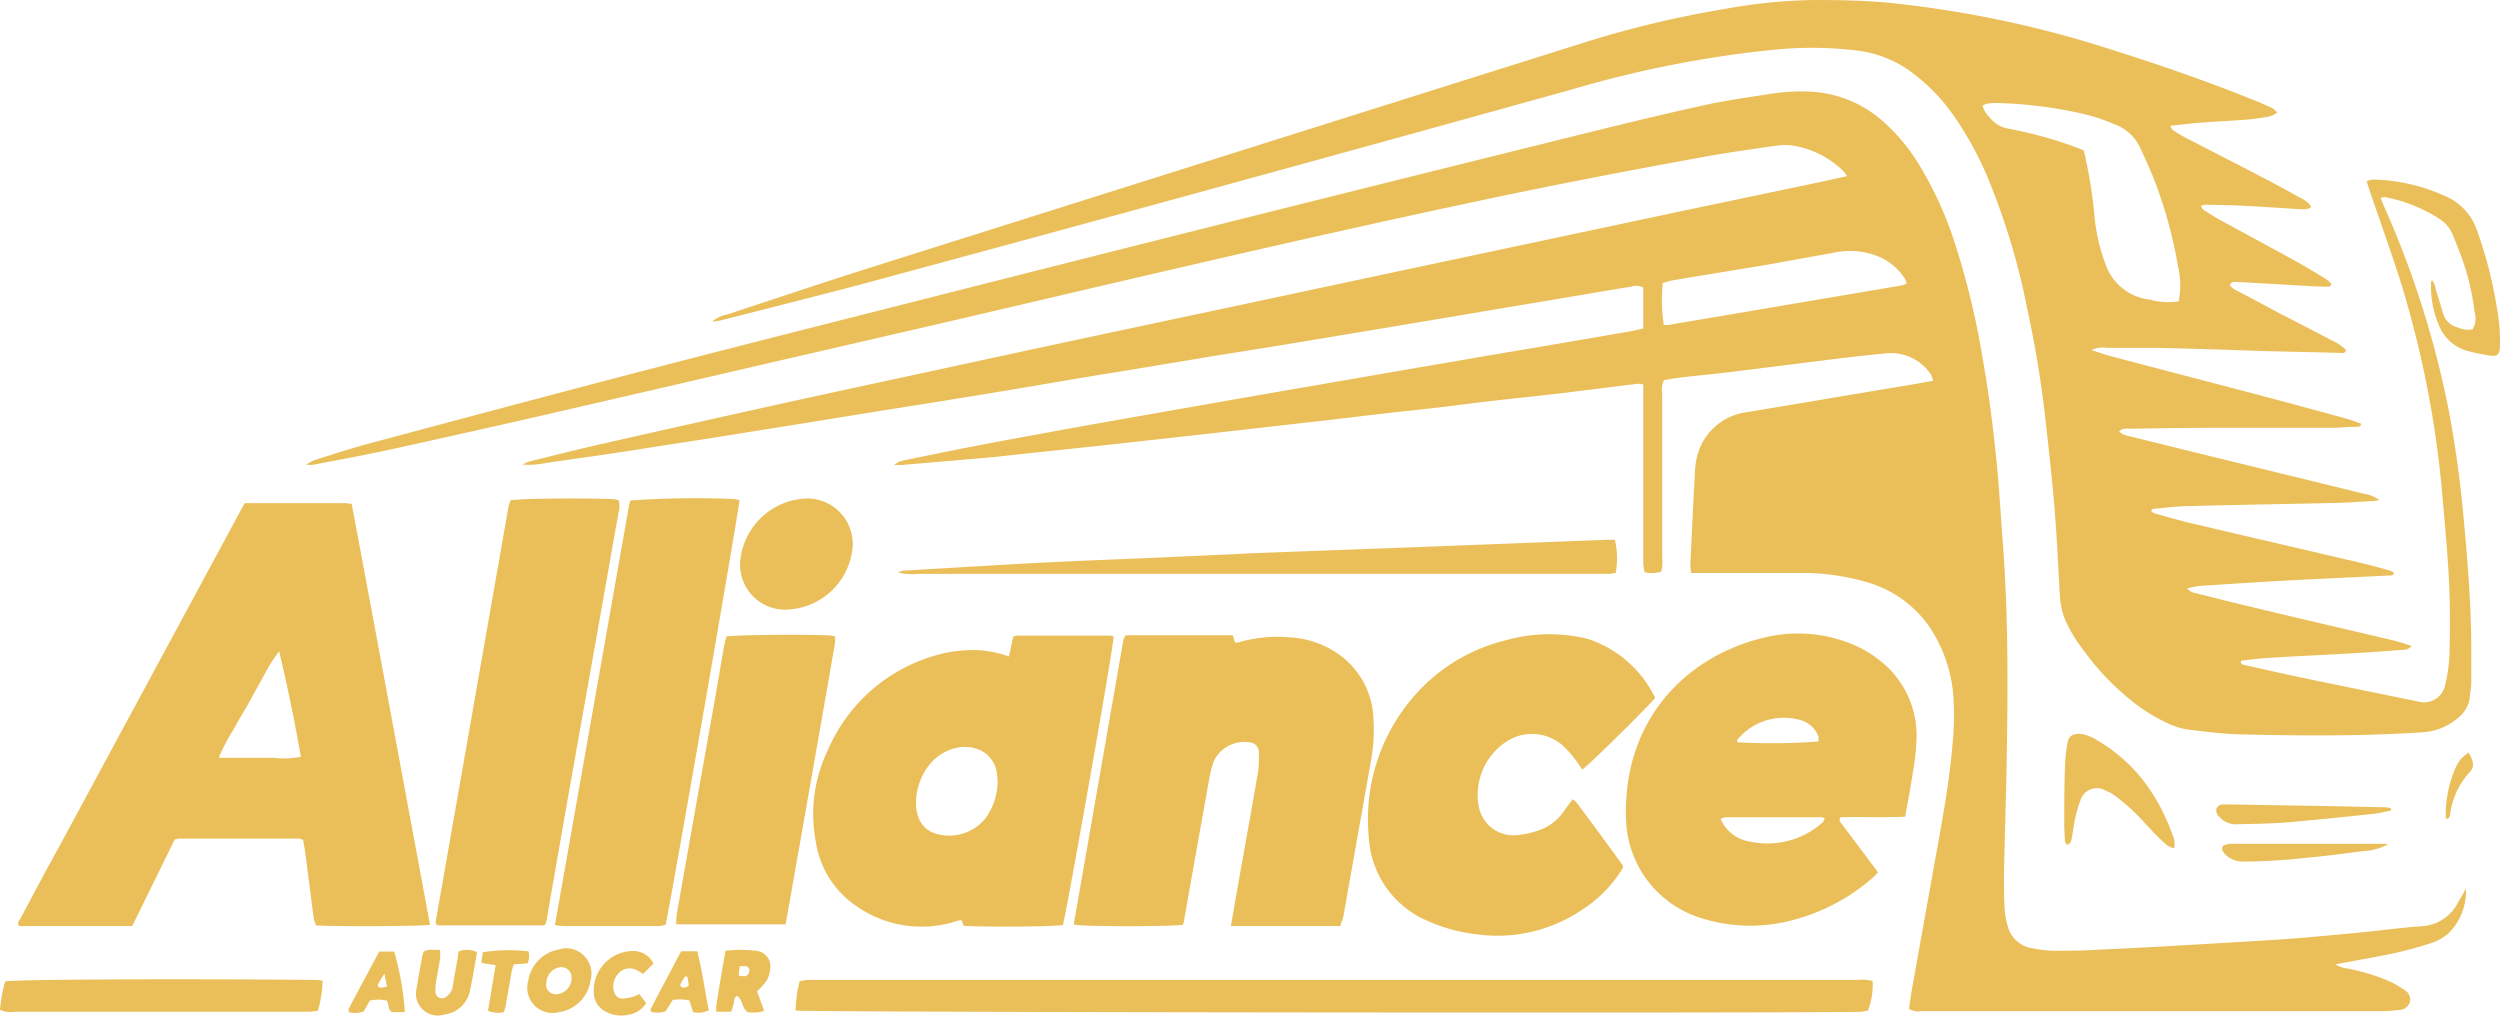
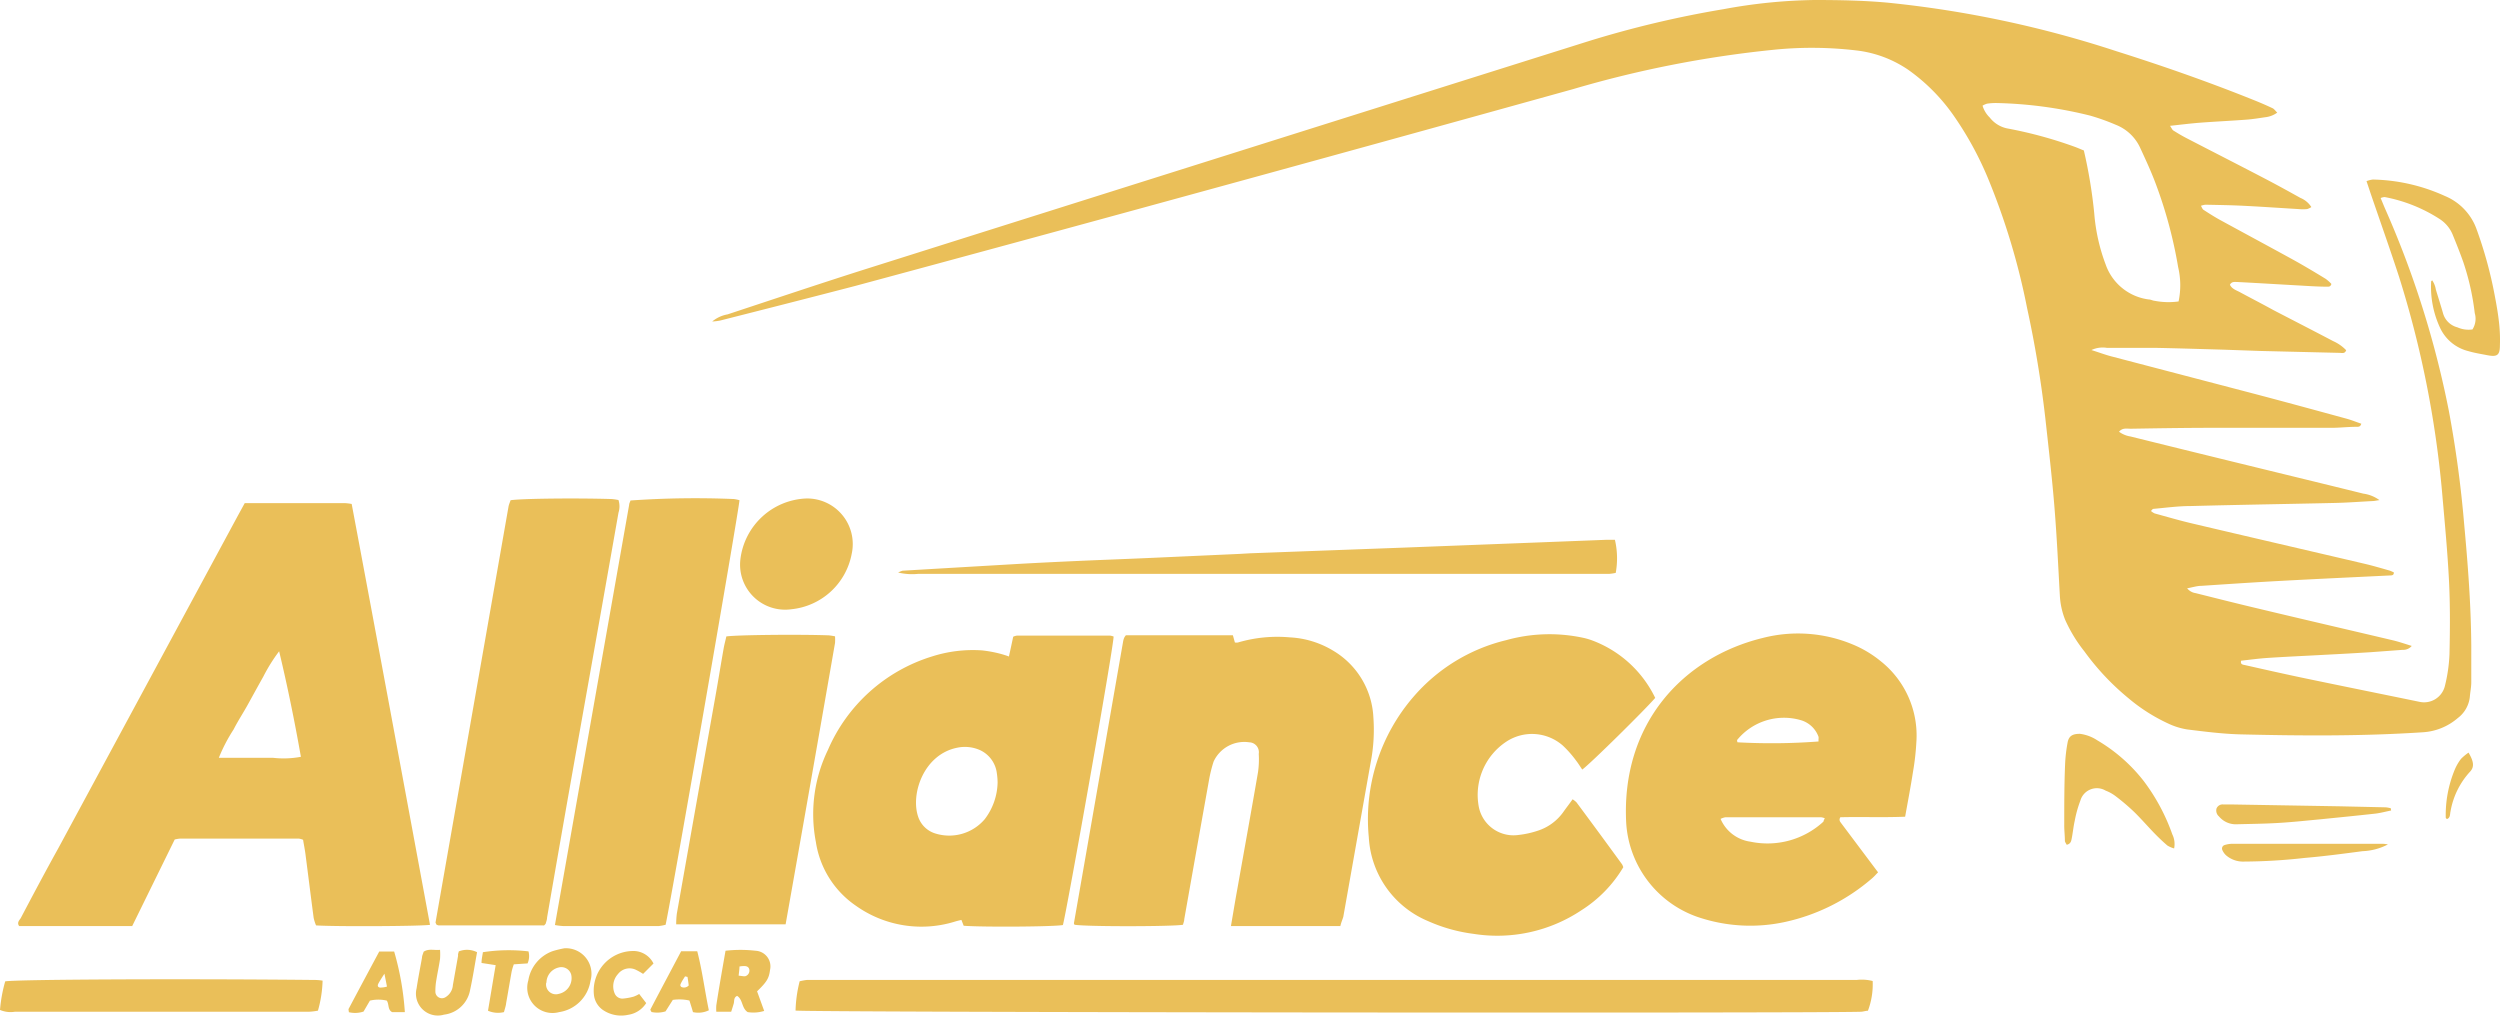
<svg xmlns="http://www.w3.org/2000/svg" viewBox="0 0 274.18 111.42">
-   <path d="M270.44 97.44a6.46 6.46 0 01-1.8 4.81 5.18 5.18 0 01-2.11 1.21 40.68 40.68 0 01-5.4 1.37c-1.65.32-3.3.61-5 .93a3 3 0 001.28.45 22.51 22.51 0 014.55 1.37 11 11 0 011.75 1 1.2 1.2 0 01.6 1.28 1.27 1.27 0 01-1.23.91 17.32 17.32 0 01-2 .12h-50.34a2 2 0 01-1.38-.24c.1-.63.18-1.3.3-2q1.57-8.79 3.15-17.57c.57-3.22 1.09-6.46 1.35-9.72a31.42 31.42 0 00.07-5 15.76 15.76 0 00-2.65-7.65 12.57 12.57 0 00-6.87-4.87 25.54 25.54 0 00-7.68-1h-11.55a5.75 5.75 0 01-.1-.84c.16-3.32.3-6.63.5-10a8.3 8.3 0 01.42-2.54 6.48 6.48 0 015.23-4.25c3-.5 6.09-1 9.13-1.53l8.86-1.48c.8-.13 1.59-.28 2.49-.44a2.76 2.76 0 00-.24-.68 5.26 5.26 0 00-5.07-2.31c-2.89.27-5.78.64-8.66 1l-8 1c-1.89.23-3.79.41-5.69.63-.63.07-1.25.19-1.86.29a2.47 2.47 0 00-.19 1.5v18a4.27 4.27 0 01-.11 1.5 3.39 3.39 0 01-1.82.07 8.76 8.76 0 01-.15-.92V42.17a2.41 2.41 0 00-.59-.08c-2.71.32-5.41.67-8.11 1s-5.42.59-8.12.91c-1.94.22-3.88.49-5.81.71s-3.88.42-5.82.64l-5.82.69-5.82.66-6.23.71-5.82.65-6.5.72-6.1.65-4.06.43c-1 .11-2 .23-3 .32l-9.57.82h-.8a3.68 3.68 0 01.71-.43c2.75-.57 5.51-1.14 8.27-1.67 3.21-.62 6.42-1.2 9.64-1.79s6.61-1.18 9.92-1.76l10.06-1.77 8.72-1.51 8.63-1.49 8.72-1.5 8.73-1.48 7.38-1.27c.44-.08.87-.19 1.39-.31v-4.48a1.55 1.55 0 00-1.28-.11c-2.33.37-4.66.78-7 1.17l-7.52 1.26-7.42 1.25-7.1 1.19-9.27 1.54-7.25 1.16-7.52 1.25-7.39 1.21-7.47 1.27-7.39 1.21L96 45.15l-7.66 1.24-7.8 1.25c-2.56.41-5.11.81-7.67 1.2-2.15.33-4.3.68-6.46 1s-4.59.63-6.88 1a9.47 9.47 0 01-2.21.12 3.49 3.49 0 01.73-.35c2.64-.65 5.28-1.32 7.93-1.92q10.15-2.3 20.32-4.55c5.63-1.24 11.26-2.44 16.89-3.66s11.44-2.48 17.16-3.7l16-3.4L152.19 30l16.24-3.45 16.24-3.45 14.79-3.1 3.11-.68a3.83 3.83 0 00-.37-.52 10.2 10.2 0 00-5.62-2.84 5.94 5.94 0 00-1.63 0c-2.56.36-5.13.72-7.67 1.17q-5.49 1-11 2.05c-4.27.83-8.55 1.68-12.81 2.58q-8.52 1.8-17 3.7c-6.15 1.37-12.3 2.79-18.44 4.21-7.6 1.76-15.2 3.55-22.79 5.32l-22.78 5.26q-12.13 2.82-24.27 5.61-7.56 1.72-15.14 3.39c-2.88.63-5.78 1.16-8.68 1.72a6.49 6.49 0 01-.79 0 5.48 5.48 0 01.86-.49c2-.63 4.06-1.31 6.12-1.86 10.3-2.75 20.59-5.51 30.91-8.19 10.84-2.82 21.71-5.55 32.57-8.31q13.84-3.51 27.71-7Q150 20.54 168.3 16c6-1.49 12-3 18-4.33 2.7-.62 5.44-1 8.18-1.42a20.37 20.37 0 014.62-.16 12.93 12.93 0 017.58 3.37 20.59 20.59 0 013.66 4.39 40 40 0 014.08 8.9 87 87 0 013 12.43c.68 3.81 1.17 7.64 1.55 11.48.29 2.85.44 5.71.66 8.57.61 7.81.59 15.63.46 23.45-.07 4.41-.22 8.82-.31 13.23 0 1.27 0 2.55.08 3.82a8.55 8.55 0 00.34 1.87 3.27 3.27 0 002.7 2.4 12.47 12.47 0 002.43.27c1.54 0 3.09 0 4.64-.11 2.59-.11 5.18-.25 7.76-.39l8.17-.48c1.81-.11 3.63-.21 5.44-.35s3.44-.29 5.16-.45q1.69-.15 3.39-.33c1.9-.2 3.79-.45 5.69-.58a4.74 4.74 0 004-2.62c.31-.5.58-.96.86-1.52zm-88-61.79c.34 0 .7 0 1.05-.1l25.09-4.25a3 3 0 00.54-.2 3.13 3.13 0 00-.2-.52 6.33 6.33 0 00-2.74-2.38 8.28 8.28 0 00-4.94-.51L194 29l-10.48 1.73c-.4.07-.78.2-1.15.3a17.14 17.14 0 00.11 4.62z" fill="#eabf59" />
  <path d="M229.37 38.39c.89.28 1.52.52 2.17.69l15.66 4.1c3.38.89 6.75 1.81 10.12 2.73.56.15 1.09.37 1.65.56-.11.39-.37.33-.56.34-.91 0-1.82.11-2.72.11h-13c-3 0-6 .05-9 .1-.42 0-.91-.13-1.29.33a2.87 2.87 0 001.26.52q5.48 1.36 11 2.71c4.85 1.19 9.69 2.36 14.54 3.56a3.87 3.87 0 011.76.71c-.36.05-.52.09-.69.1-1.41.07-2.81.18-4.22.21-5.27.12-10.55.2-15.82.34-1.36 0-2.72.19-4.08.31-.06 0-.12.1-.25.23a1.61 1.61 0 00.41.27c1.35.37 2.71.77 4.07 1.09 6.27 1.48 12.55 2.93 18.82 4.4 1 .23 1.93.51 2.89.78a4.68 4.68 0 01.45.2c0 .32-.21.32-.39.33-3.9.19-7.81.37-11.71.58-3 .16-6 .36-9 .56-.49 0-1 .17-1.57.27a1.45 1.45 0 00.93.53c2.2.55 4.4 1.11 6.6 1.63 5 1.2 10.07 2.37 15.1 3.56.65.16 1.29.38 2 .6a1.22 1.22 0 01-1 .43l-3.54.26q-2.38.15-4.77.27c-2.13.12-4.27.21-6.4.35-1 .06-2 .2-3 .31-.12.44.24.44.46.49 2.08.47 4.16.94 6.25 1.38 4.26.89 8.53 1.75 12.8 2.63a2.35 2.35 0 002.83-1.7 17.29 17.29 0 00.51-3.5c.06-2.68.08-5.37-.05-8-.16-3.22-.47-6.44-.75-9.65a111.7 111.7 0 00-4.73-23.75c-1-3.07-2.08-6.1-3.12-9.15-.14-.42-.28-.85-.45-1.34a2.67 2.67 0 01.7-.18 20 20 0 017.91 1.81 6.2 6.2 0 013.41 3.5 45.84 45.84 0 012.08 7.61c.18.94.34 1.88.44 2.83a16.68 16.68 0 01.09 2.45c0 1.08-.32 1.27-1.36 1.07-.71-.14-1.43-.25-2.13-.46a4.64 4.64 0 01-3.05-2.5 10.64 10.64 0 01-1-5.15l.11-.11a2.4 2.4 0 01.4 1c.26.87.54 1.73.79 2.61a2.21 2.21 0 001.58 1.55 3 3 0 001.65.23 2.17 2.17 0 00.25-1.79 27.46 27.46 0 00-1.25-5.58c-.35-1-.75-2-1.18-3.05a3.74 3.74 0 00-1.45-1.71 16.91 16.91 0 00-6-2.39 1.39 1.39 0 00-.44.11c.17.4.32.78.48 1.15a104.69 104.69 0 017 22.19 123.89 123.89 0 011.68 12.42c.41 4.44.75 8.88.78 13.34v4c0 .54-.12 1.08-.16 1.63a3.35 3.35 0 01-1.32 2.3 6.46 6.46 0 01-3.84 1.56c-6.68.44-13.36.39-20 .23-1.95-.05-3.89-.3-5.83-.54a7.64 7.64 0 01-2.07-.64 19.29 19.29 0 01-4.36-2.77 27.54 27.54 0 01-4.85-5.15 16.14 16.14 0 01-2.1-3.44 8.29 8.29 0 01-.59-2.65c-.18-3.22-.33-6.45-.59-9.67s-.64-6.51-1-9.77a120.56 120.56 0 00-2-12.1A75.38 75.38 0 00218 19.49a36.51 36.51 0 00-3.73-6.8 20.57 20.57 0 00-4.94-5 12.64 12.64 0 00-5.67-2.15 41.46 41.46 0 00-9.25-.07 120.54 120.54 0 00-21.87 4.3q-21.57 6-43.16 11.91-17.79 4.88-35.59 9.68C88.88 32.64 84 33.88 79 35.15a6 6 0 01-.89.11 3.6 3.6 0 011.68-.78c5-1.65 10-3.33 15-4.92q39.65-12.52 79.29-25A112.9 112.9 0 01189.06 1 58.66 58.66 0 01199 0c2.68 0 5.36.05 8 .29a118.44 118.44 0 0125.12 5.33c5.1 1.61 10.15 3.38 15.12 5.38.67.27 1.34.56 2 .87.17.08.3.28.51.48a2.73 2.73 0 01-1.34.51c-.67.1-1.35.21-2 .26-1.72.13-3.45.21-5.17.34-1 .08-2.06.21-3.25.34.18.26.24.43.36.51.46.29.93.57 1.41.82 2.78 1.44 5.57 2.86 8.35 4.31 1.41.73 2.81 1.5 4.19 2.27a2.54 2.54 0 011.19 1 1.72 1.72 0 01-.46.22 5 5 0 01-.95 0c-2-.12-4-.26-6-.36-1.41-.07-2.82-.09-4.22-.12a2.51 2.51 0 00-.48.12c.11.18.16.36.28.44.57.37 1.15.74 1.74 1.07 2.71 1.48 5.43 2.94 8.14 4.43 1.19.66 2.36 1.36 3.52 2.07a4.33 4.33 0 01.63.56c-.1.34-.32.3-.48.3-1.13 0-2.27-.09-3.4-.15-2.13-.12-4.26-.25-6.4-.36-.29 0-.65-.09-.85.3.21.44.66.59 1.05.79 1.24.67 2.49 1.31 3.74 2 2.18 1.13 4.36 2.25 6.53 3.39a4.53 4.53 0 011.43 1c-.14.4-.45.3-.69.29l-8.73-.21-4-.14c-2.5-.07-5-.15-7.5-.2h-5.32a2.9 2.9 0 00-1.7.24zm9.56-5.33a8.68 8.68 0 00-.05-3.77 49.22 49.22 0 00-2.38-8.93c-.51-1.4-1.14-2.76-1.77-4.12a4.91 4.91 0 00-2.7-2.56 23.49 23.49 0 00-2.8-1A46.44 46.44 0 00219 11.3a6.46 6.46 0 00-1.08.07 2.07 2.07 0 00-.49.22 3 3 0 00.79 1.3 3.24 3.24 0 002 1.21 46.81 46.81 0 017.32 2c.33.12.66.27 1 .4a53.64 53.64 0 011.14 6.9 20.35 20.35 0 001.25 5.6 5.79 5.79 0 004.71 3.84c.22 0 .44.13.66.15a8 8 0 002.63.07zM47.16 101.43c-1.19.16-10.53.2-12.5.06a4.92 4.92 0 01-.26-.82c-.31-2.34-.6-4.69-.9-7-.07-.53-.18-1.06-.26-1.57a2.13 2.13 0 00-.47-.13h-13a3.47 3.47 0 00-.61.1l-4.66 9.49H2.1c-.26-.36 0-.61.17-.86C3.64 98.1 5 95.54 6.41 93l19.68-36.45.75-1.37h11a5.76 5.76 0 01.73.09c2.89 15.37 5.73 30.73 8.59 46.16zm-16.55-30a18.77 18.77 0 00-1.73 2.77c-.56 1-1.11 2-1.66 3s-1.09 1.8-1.6 2.8A18.1 18.1 0 0024 83.11h5.94A10.2 10.2 0 0033 83c-.69-3.92-1.47-7.74-2.39-11.59zM147 101.56h-12c.25-1.45.46-2.75.69-4 .76-4.29 1.54-8.58 2.28-12.88a9.9 9.9 0 00.08-2 1.09 1.09 0 00-1.05-1.27 3.7 3.7 0 00-3.9 2.11 15 15 0 00-.5 2q-1.37 7.65-2.72 15.29c0 .22-.1.43-.14.61-1.12.2-10.51.22-11.88 0a.23.23 0 01-.07-.1.31.31 0 010-.13q2.7-15.44 5.39-30.87a1.94 1.94 0 01.12-.39 1.37 1.37 0 01.18-.26h11.73c.07.24.14.49.22.79a.83.83 0 00.35 0 15.27 15.27 0 015.66-.56 10.17 10.17 0 014.77 1.46 9 9 0 014.41 7.29 18.8 18.8 0 01-.3 5c-1 5.63-2 11.27-3 16.91-.11.35-.24.64-.32 1zM110.65 72c.17-.76.32-1.47.47-2.17a1.48 1.48 0 01.4-.12h10.23a1.64 1.64 0 01.38.1c0 1.2-5.13 30.08-5.56 31.64-1 .19-8.77.24-10.88.08l-.25-.64c-.26.06-.52.12-.77.2a12.4 12.4 0 01-10.78-1.74 10.34 10.34 0 01-4.41-7 16.13 16.13 0 011.32-10.1A18.28 18.28 0 01102.2 72a14.71 14.71 0 015.51-.67 13.79 13.79 0 012 .37c.29.08.6.17.94.3zm-1.24 13.83a7.56 7.56 0 00-.08-1 3.23 3.23 0 00-1.82-2.55A4.06 4.06 0 00105 82c-3.65.71-5.14 5-4.32 7.52a2.86 2.86 0 001.84 1.87 5.11 5.11 0 005.48-1.55 6.85 6.85 0 001.41-4.05zm99.53 3.74c-2.46.1-4.81 0-7.11.06-.19.34 0 .51.12.68l3.27 4.36.75 1c-.24.24-.44.48-.67.67a21.62 21.62 0 01-9.52 4.77 17.87 17.87 0 01-9.15-.4 11.68 11.68 0 01-8.28-10.44c-.58-10.9 6.24-18.18 15-20.31a15.54 15.54 0 019.77.69 12.2 12.2 0 013.15 1.87 10.4 10.4 0 013.9 8.89 27.4 27.4 0 01-.37 3.25c-.25 1.62-.55 3.18-.86 4.91zm-8.81.17a1.69 1.69 0 00-.41-.11h-10.49a1.94 1.94 0 00-.53.18 4.18 4.18 0 003.28 2.5 9.06 9.06 0 008-2.2c.02-.11.07-.22.15-.37zm-.69-8.42v-.26a.75.75 0 000-.26 2.94 2.94 0 00-1.88-1.8 6.63 6.63 0 00-7.05 2.16c0 .05 0 .16.05.25a68.53 68.53 0 008.88-.09z" fill="#eabf59" />
  <path d="M181.53 76.54c-1.08 1.26-7.06 7.17-8 7.86-.23-.33-.43-.67-.69-1a11.82 11.82 0 00-1.44-1.63 5.12 5.12 0 00-6.2-.43 7 7 0 00-3 7.23 3.88 3.88 0 004.35 3 10.16 10.16 0 002.12-.47 5.51 5.51 0 002.8-2.07c.31-.44.65-.87 1-1.37a2.3 2.3 0 01.43.34q2.52 3.39 5 6.8a1.69 1.69 0 01.13.31 14.12 14.12 0 01-4.58 4.71 16.62 16.62 0 01-11.83 2.6 17.74 17.74 0 01-5-1.4 10.58 10.58 0 01-6.5-9.19A20.52 20.52 0 01155 76.44a19.4 19.4 0 0110.18-6.23 17.64 17.64 0 018.36-.28 7.36 7.36 0 01.92.25 12.54 12.54 0 017.07 6.36zM56 54.86c1.17-.18 7-.25 11.07-.13a6 6 0 01.76.11 2.27 2.27 0 010 1.39q-2.1 11.94-4.23 23.87-1.83 10.26-3.6 20.52c0 .26-.12.52-.15.68a2.45 2.45 0 01-.17.19.28.28 0 01-.13 0H48.1a.66.66 0 01-.25-.1c0-.08-.1-.17-.08-.24l8-45.59c.04-.22.15-.47.23-.7zm25.1 0c-.1 1.34-7.32 42.9-8.1 46.56a5.25 5.25 0 01-.73.14H61.74a7 7 0 01-.88-.11L69 55.37c0-.17.11-.33.15-.48a102.09 102.09 0 0111.34-.16 3.87 3.87 0 01.61.13zm124.28 52.73a8.22 8.22 0 01-.52 3.26c-.24 0-.5.1-.76.11-5.36.18-115.49.07-116.85-.13a14.43 14.43 0 01.45-3.21 6.68 6.68 0 01.81-.15h115.14a4.8 4.8 0 011.73.12zm-119.22-6.22h-12a9.42 9.42 0 01.07-1.17q2.11-11.94 4.24-23.88c.31-1.74.59-3.49.9-5.24.08-.44.2-.87.29-1.28 1.14-.17 8-.24 11.24-.12a6.37 6.37 0 01.68.11 5.75 5.75 0 010 .72C89.8 80.74 88 91 86.16 101.37zM98.5 62.79a2.71 2.71 0 01.49-.2l5.44-.32 7.35-.43c2-.11 4-.21 6-.3 2.86-.13 5.72-.23 8.58-.36l9.53-.43 1.23-.07 16.76-.62 14.31-.55 8-.31h.92a8.92 8.92 0 01.09 3.63 5.48 5.48 0 01-.74.11h-75.79a6.61 6.61 0 01-2.17-.15zm-10.09-8.12a5 5 0 015 6.06 7.5 7.5 0 01-6.64 6.09 4.94 4.94 0 01-5.57-5.48 7.58 7.58 0 017.21-6.67zM0 110.76a16.16 16.16 0 01.57-3.13c1.17-.22 19.6-.3 33.55-.16.4 0 .8 0 1.26.08a13.29 13.29 0 01-.51 3.29 6.8 6.8 0 01-1 .12H1.63a2.92 2.92 0 01-1.63-.2zm238.44-17.71a3 3 0 01-.74-.32c-.48-.41-.94-.85-1.39-1.31-.76-.78-1.47-1.61-2.25-2.37A23.19 23.19 0 00232 87.3a4.29 4.29 0 00-1.07-.59 1.88 1.88 0 00-2.77 1.09 12.8 12.8 0 00-.62 2.22c-.14.62-.2 1.25-.32 1.88-.06.3-.09.64-.56.75-.06-.14-.19-.28-.2-.44 0-.59-.08-1.18-.07-1.77 0-2.18 0-4.36.09-6.53a16.58 16.58 0 01.27-2.43c.13-.78.56-1 1.36-1a4.48 4.48 0 011.9.71 18 18 0 015.09 4.46 21.59 21.59 0 013.14 5.85 2.41 2.41 0 01.2 1.55zM61.9 104a2.8 2.8 0 012.86 3.57 4.09 4.09 0 01-3.44 3.43 2.77 2.77 0 01-3.38-3.47 4.12 4.12 0 012.65-3.21 10.87 10.87 0 011.31-.32zm-2 3.79a1.08 1.08 0 001.38 1.21 1.76 1.76 0 001.36-2.13 1.12 1.12 0 00-1.38-.76 1.73 1.73 0 00-1.33 1.65zm202.34-18.9c-.57.11-1.14.27-1.72.34-2 .22-4 .42-6 .62-1.58.15-3.16.32-4.75.41s-3 .1-4.49.14a2.4 2.4 0 01-1.92-.86.85.85 0 01-.27-.87.72.72 0 01.77-.44h1.09l11.72.2 4.91.11c.2 0 .41.06.61.09a2.26 2.26 0 01.05.26zM79.57 104.27a14.46 14.46 0 013.29 0 1.72 1.72 0 011.59 2.11c-.11.91-.36 1.32-1.42 2.34l.78 2.15A4 4 0 0182 111c-.68-.44-.51-1.38-1.16-1.78-.4.19-.29.56-.37.84s-.18.59-.28.9h-1.63a4.53 4.53 0 010-.71c.3-1.95.65-3.91 1.01-5.98zM81.1 106c0 .32-.06.64-.09 1l.48.06a.75.75 0 00.26 0 .64.64 0 00.43-.73c-.07-.32-.33-.39-.61-.38a2.35 2.35 0 00-.47.05zm-30.78-1.66a2.45 2.45 0 012 .09c-.25 1.37-.46 2.76-.76 4.13a3.31 3.31 0 01-2.87 2.72 2.4 2.4 0 01-3-2.89c.17-1.12.39-2.23.59-3.35 0-.22.12-.44.18-.66.55-.37 1.14-.14 1.8-.21a6.93 6.93 0 010 1c-.11.76-.28 1.52-.4 2.28a6.83 6.83 0 00-.11 1.35.72.72 0 001.1.57 1.68 1.68 0 00.82-1.34l.57-3.22c-.03-.13.02-.26.08-.47zm211.57-11.73a6.53 6.53 0 01-2.79.74c-2.11.28-4.22.56-6.34.74a61.49 61.49 0 01-6.65.4 2.85 2.85 0 01-2-.71 1.75 1.75 0 01-.38-.55.4.4 0 01.24-.55 2.91 2.91 0 01.93-.14h16.46a4.88 4.88 0 01.53.07zM71.67 105.67l-1.14 1.14a6.92 6.92 0 00-.75-.43 1.6 1.6 0 00-2 .44 2 2 0 00-.36 2.15.92.92 0 00.87.55 6.63 6.63 0 001.18-.21 3.22 3.22 0 00.63-.3l.77 1a2.84 2.84 0 01-2 1.29 3.55 3.55 0 01-2.74-.53 2.33 2.33 0 01-1-1.73 4.35 4.35 0 014.18-4.74 2.47 2.47 0 012.36 1.37zM44.4 111H43c-.5-.28-.31-.85-.58-1.26a4 4 0 00-1.85 0l-.7 1.2a2.93 2.93 0 01-1.61.07c0-.16-.08-.31 0-.41 1.1-2.08 2.21-4.15 3.33-6.24h1.64A31.12 31.12 0 0144.4 111zm-2.24-4.21c-.3.46-.46.72-.62 1s-.15.46.13.52a2.59 2.59 0 00.77-.11c-.09-.47-.16-.81-.28-1.42zm33.45 2.94a5 5 0 00-1.82-.07l-.8 1.26a3.09 3.09 0 01-1.54.07c-.06-.13-.14-.23-.12-.28 1.11-2.12 2.24-4.24 3.37-6.38h1.77c.55 2.13.82 4.31 1.27 6.47a2.64 2.64 0 01-1.74.2c-.12-.42-.25-.83-.39-1.27zm-.21-2.59l-.27-.06c-.14.23-.29.44-.41.68s-.16.33 0 .48a.7.7 0 00.81-.16c-.02-.27-.08-.61-.13-.94zM55.27 111a2.75 2.75 0 01-1.75-.15c.28-1.65.55-3.3.84-5l-1.55-.24c0-.42.1-.81.15-1.18a18.59 18.59 0 015-.09 2 2 0 01-.1 1.32l-1.51.1a7.32 7.32 0 00-.23.76c-.21 1.16-.4 2.33-.61 3.49-.02.26-.12.56-.24.99zm215.46-28.46c.59 1 .66 1.6.12 2.14a8.59 8.59 0 00-2.1 4.33c-.07.29 0 .66-.37.81-.05 0-.15-.1-.15-.15a13 13 0 011-5.29 5.19 5.19 0 01.68-1.16 5.58 5.58 0 01.82-.68z" fill="#eabf59" />
</svg>